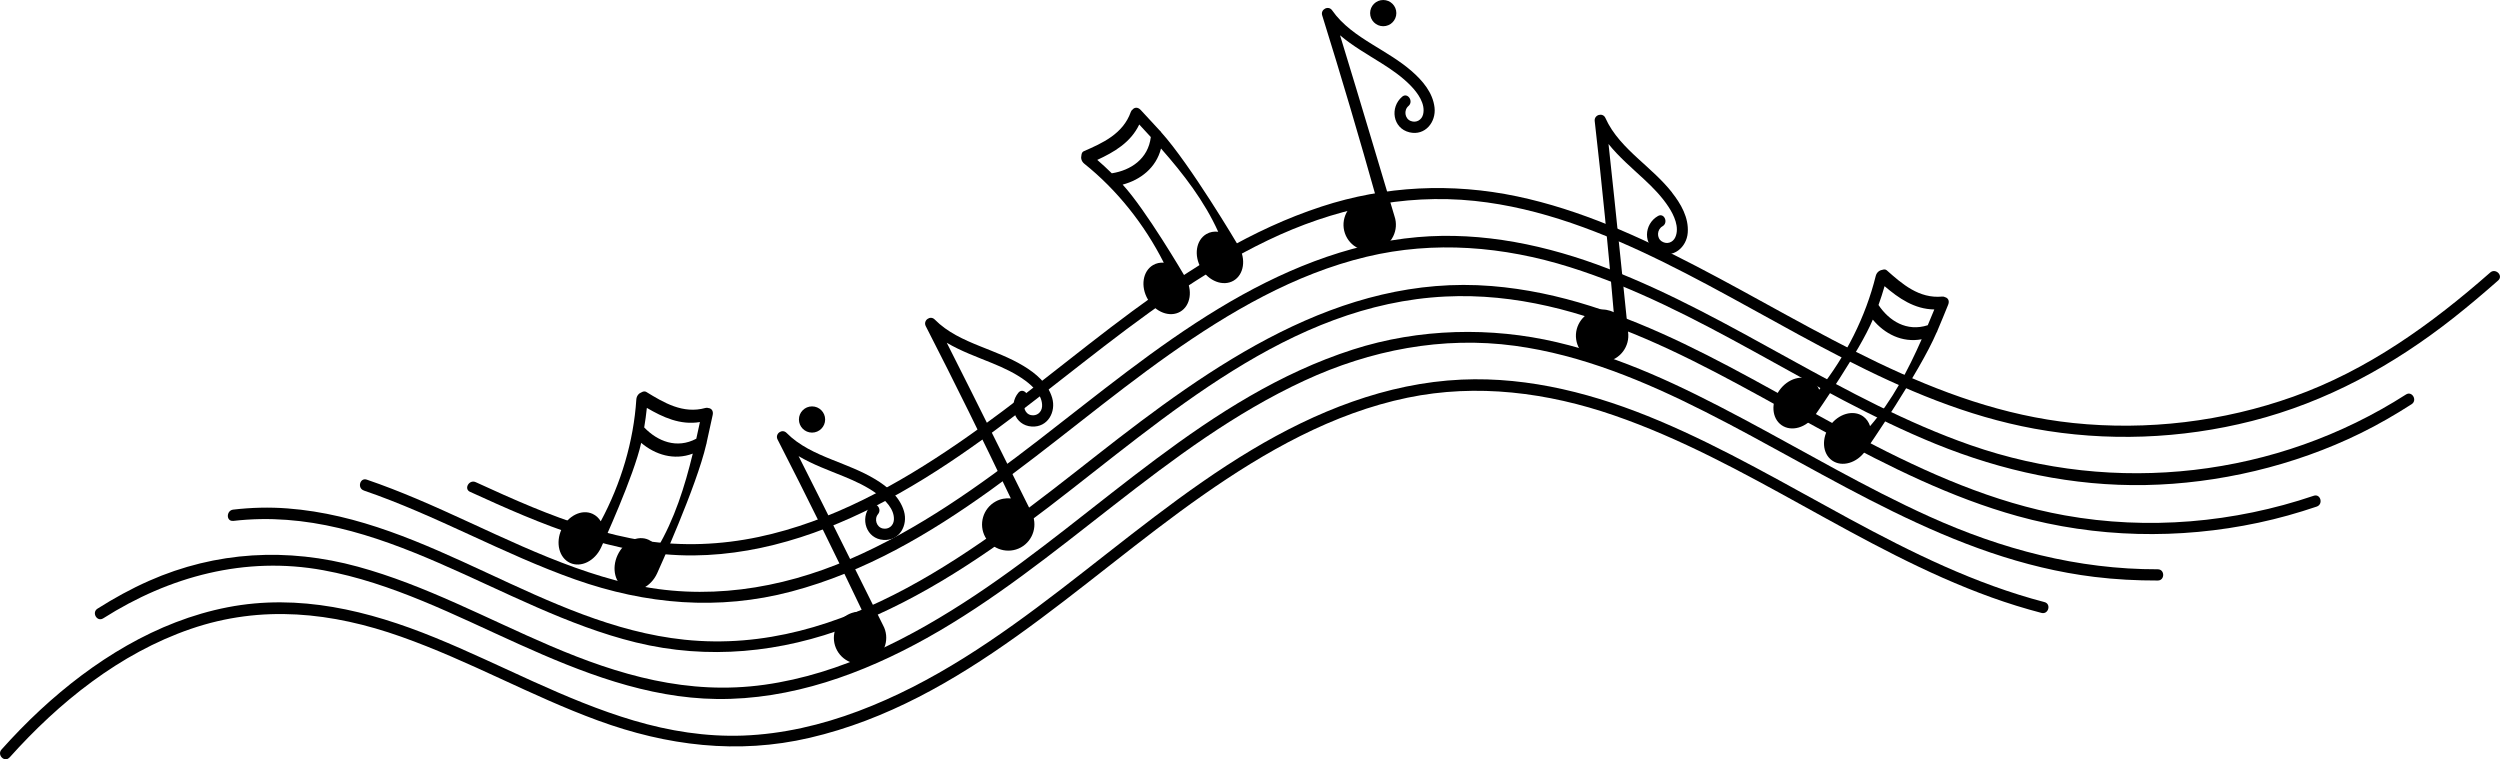
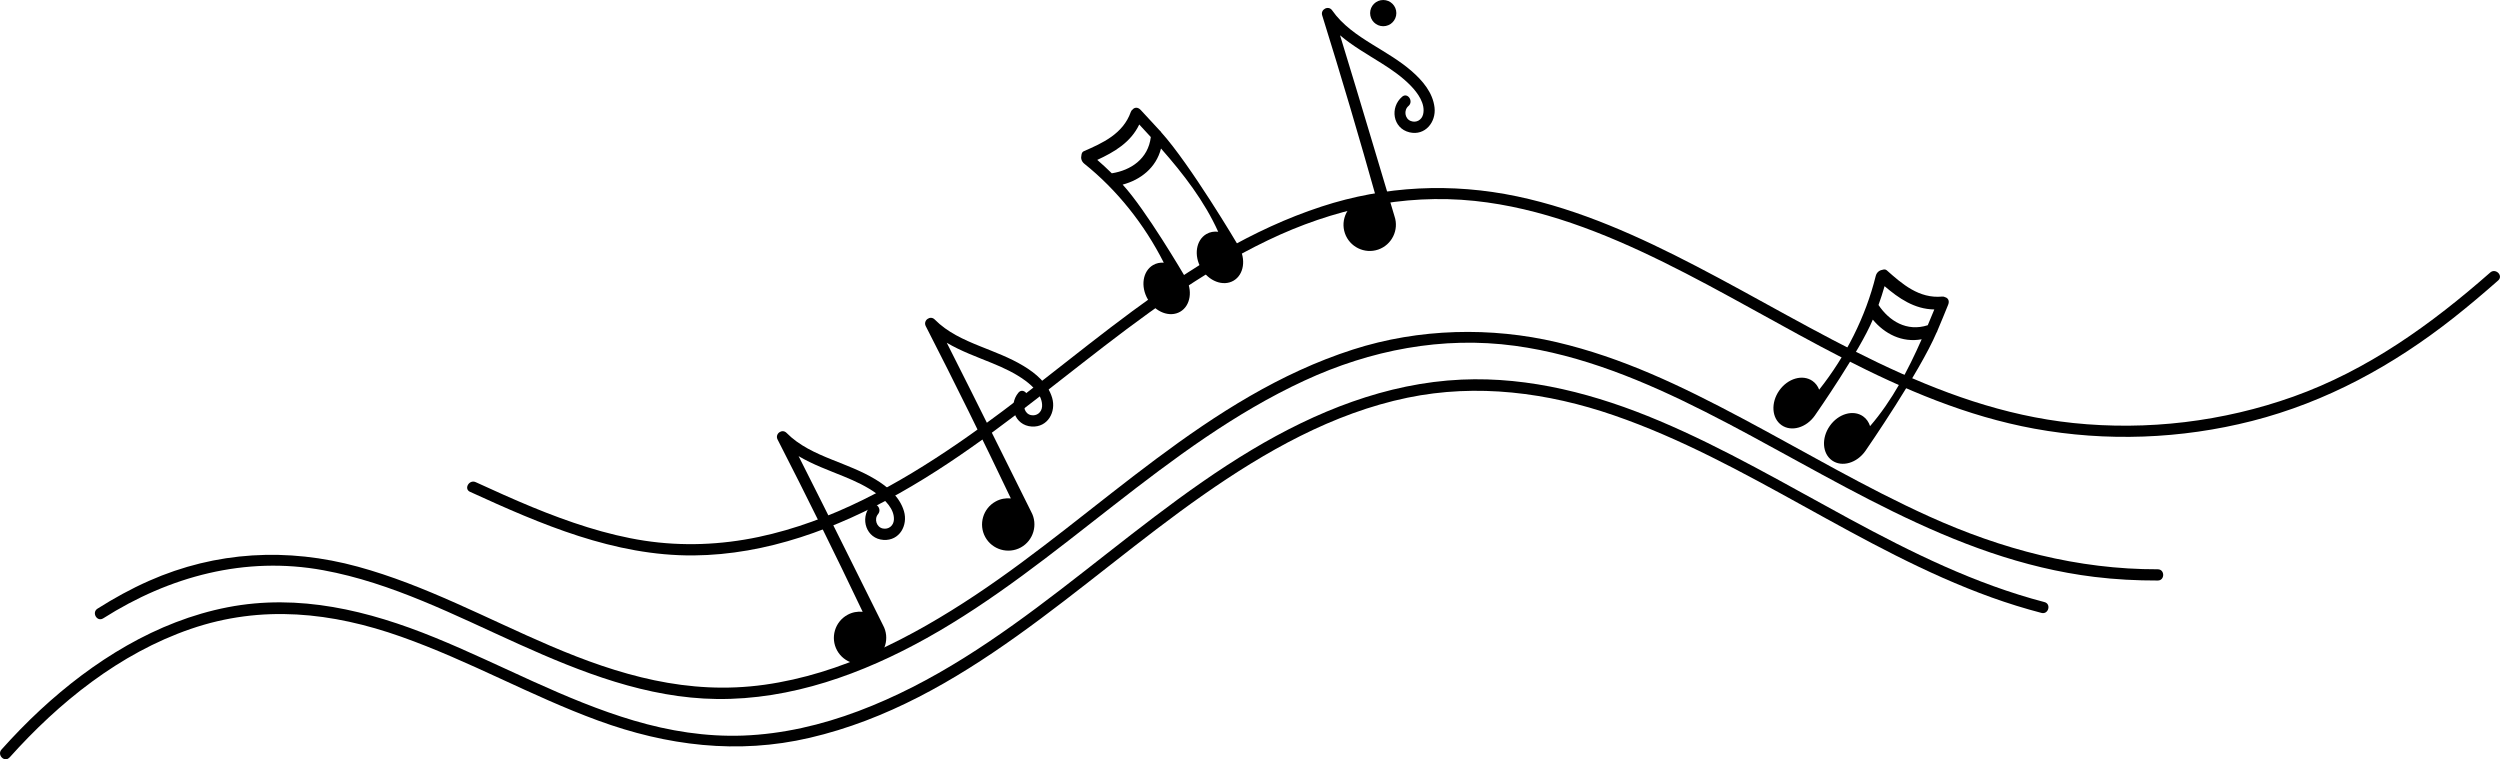
<svg xmlns="http://www.w3.org/2000/svg" id="Calque_2" viewBox="0 0 667.46 202.75">
  <g id="Calque_1-2">
    <path d="M125.5,131.31c18.89,8.65,38.53,17.16,59.7,16.98,19.51-.17,38.19-7.18,55.01-16.65,34.75-19.58,62.17-50.14,98.3-67.49,17.26-8.29,36.05-12.52,55.21-10.51,17.69,1.86,34.5,8.51,50.34,16.31,32.37,15.93,62.94,37.88,99.07,44.5,19.22,3.52,39.17,2.77,58.1-2.05,19.9-5.07,37.72-14.85,53.78-27.5,4.09-3.22,8.05-6.58,11.96-10.02,1.45-1.28-.68-3.39-2.12-2.12-15.72,13.82-32.71,26.06-52.58,33.14-18.75,6.68-38.96,9.11-58.76,7.04-37.01-3.87-68.38-25.12-100.59-41.85-15.2-7.9-31.04-15.11-47.88-18.66-17.43-3.67-35.27-2.83-52.22,2.72-37.29,12.21-65.15,41.29-96.79,63.02-16.27,11.18-34.01,21.07-53.49,25.19-10.03,2.12-20.38,2.54-30.52,.99s-20.28-5-29.91-8.96c-5.09-2.1-10.1-4.37-15.1-6.66-1.74-.8-3.27,1.79-1.51,2.59h0Z" />
-     <path d="M97.13,130.96c19.36,6.62,37.18,16.95,56.46,23.76,18.86,6.66,38.27,8.36,57.72,3.2,39.29-10.43,68.61-40.49,100.88-63.28,16.04-11.32,33.42-21.48,52.67-26.09,18.06-4.33,36.56-2.77,54.18,2.75,34.71,10.88,64.17,33.57,97.71,47.21,17.87,7.27,36.72,11.35,56.06,10.99s39.61-5.08,57.44-13.84c4.69-2.3,9.21-4.92,13.61-7.74,1.62-1.04,.12-3.64-1.51-2.59-34.56,22.14-77.55,27.04-116.27,13.51-34.03-11.89-63.17-34.18-96.74-47.11-16.18-6.23-33.48-9.94-50.87-8.42-19.01,1.66-36.79,9.2-52.98,18.99-34.07,20.61-61.71,51.04-98.65,67.01-18.64,8.06-38.78,11.17-58.73,6.57s-38.09-14.76-56.85-22.69c-4.39-1.85-8.82-3.59-13.33-5.13-1.83-.63-2.62,2.27-.8,2.89h0Z" />
-     <path d="M62.25,139.08c39.1-4.56,71.21,23.55,107.53,32.44,19.24,4.71,38.79,2.75,57.2-4.34,19.34-7.46,36.65-19.29,53.02-31.82,31.42-24.06,64.17-54.13,105.87-56.19,37.56-1.85,70.77,19.64,102.5,36.76,16.07,8.68,32.59,16.94,50.26,21.85,20.9,5.81,43.13,6.3,64.33,1.78,5.27-1.12,10.47-2.58,15.57-4.31,1.82-.62,1.04-3.51-.8-2.89-21.3,7.22-44.31,9.22-66.49,5.23-19-3.41-36.74-11.33-53.76-20.21-31.47-16.41-62.85-38.07-99.23-41.01-40.68-3.29-74.88,21.23-105.29,45.06-31.42,24.63-67.61,53.83-110.22,49.36-37.65-3.95-68.04-32.17-105.98-35.05-4.84-.37-9.68-.24-14.5,.32-1.89,.22-1.92,3.22,0,3h0Z" />
    <path d="M27.55,165.09c17.7-11.23,37.9-16.67,58.75-12.85,18.4,3.37,35.23,12.08,52.13,19.69,16.77,7.56,34.29,14.46,52.95,14.69,19.84,.24,38.91-6.71,56.04-16.26,35.65-19.88,63.57-51.49,100.83-68.74,17.64-8.17,36.84-11.92,56.2-9.3,17.87,2.42,34.72,9.49,50.7,17.56,33.63,16.99,65.7,39.46,104,44.14,5.62,.69,11.28,.98,16.94,.97,1.93,0,1.93-3,0-3-21.37,.05-41.67-5.35-61.04-14.11-17.11-7.74-33.27-17.34-49.83-26.15s-32.09-16.25-49.55-20.36-36.74-3.76-54.49,1.96c-38.89,12.52-67.52,43.46-100.79,65.56-17.01,11.3-35.8,21.05-56.25,23.92s-38.95-2.58-57.15-10.36c-17.02-7.28-33.48-16.24-51.42-21.15-18.8-5.14-37.86-4.14-55.77,3.77-4.78,2.11-9.36,4.64-13.77,7.43-1.63,1.03-.12,3.63,1.51,2.59h0Z" />
    <path d="M2.52,202.27c13.24-14.79,29.4-27.82,48.38-34.35s37.78-4.45,56.17,2.06,34.69,15.84,52.61,22.4c18.34,6.72,37.29,9.09,56.48,4.61,41.16-9.59,71.56-41.39,105.06-64.83,16.55-11.58,34.59-21.84,54.57-25.98,18.55-3.84,37.39-1.4,55.15,4.73,35.41,12.22,65.52,35.92,100.75,48.59,4.39,1.58,8.84,2.96,13.35,4.14,1.87,.49,2.67-2.4,.8-2.89-37.04-9.68-67.9-33.65-102.82-48.39-16.7-7.05-34.55-11.83-52.81-11.01-20.08,.9-38.97,8.55-56.04,18.77-36.05,21.58-65.04,54.7-104.99,69.73-9.87,3.71-20.24,6.15-30.8,6.54-9.91,.36-19.68-1.21-29.16-4.01-18.46-5.46-35.38-14.93-53.14-22.17s-36.29-11.77-55.3-8.08-36,14.41-50.03,27.41c-3.62,3.36-7.06,6.9-10.35,10.58-1.28,1.43,.83,3.56,2.12,2.12h0Z" />
    <path d="M376.86,18.96c-3.19-2.77-6.88-4.88-10.45-7.09-4.01-2.48-8.02-5.18-10.75-9.11-.97-1.4-3.16-.28-2.66,1.33,5.1,16.32,9.94,32.73,14.56,49.19-1.32-.37-2.75-.36-4.14,.11-3.64,1.25-5.6,5.25-4.35,8.89s5.25,5.6,8.89,4.35,5.6-5.25,4.35-8.89c-.21-.62-9.77-32.85-14.54-48.32,3.36,2.86,7.28,5.08,11.02,7.43,2.82,1.77,5.58,3.68,7.9,6.08,1.82,1.89,3.93,4.78,3.26,7.59-.36,1.51-1.82,2.36-3.31,1.78-1.61-.63-1.9-2.9-.6-4,1.45-1.24-.22-3.73-1.69-2.48-3.32,2.82-2.54,8.44,1.97,9.51,4.16,.98,7.12-2.73,6.68-6.62-.46-4.01-3.21-7.2-6.14-9.75Z" />
    <path d="M273.19,97.66c-3.61-2.18-7.61-3.64-11.5-5.21-4.38-1.76-8.78-3.74-12.14-7.15-1.2-1.21-3.16,.26-2.39,1.77,7.8,15.22,15.37,30.56,22.72,46-1.36-.14-2.78,.11-4.06,.82-3.38,1.85-4.62,6.13-2.77,9.5s6.13,4.62,9.5,2.77,4.62-6.13,2.77-9.5c-.32-.58-15.21-30.71-22.55-45.15,3.79,2.25,8.04,3.77,12.12,5.44,3.08,1.26,6.13,2.68,8.82,4.65,2.11,1.55,4.69,4.04,4.51,6.92-.1,1.55-1.39,2.63-2.96,2.31-1.69-.35-2.37-2.53-1.27-3.84,1.22-1.47-.85-3.64-2.09-2.15-2.79,3.34-1.07,8.75,3.56,9.04,4.27,.26,6.55-3.9,5.45-7.66-1.14-3.87-4.39-6.55-7.71-8.56Z" />
    <path d="M233.63,127.93c-3.61-2.18-7.61-3.64-11.5-5.21-4.38-1.76-8.78-3.74-12.14-7.15-1.2-1.21-3.16,.26-2.39,1.77,7.8,15.22,15.37,30.56,22.72,46-1.36-.14-2.78,.11-4.06,.82-3.38,1.85-4.62,6.13-2.77,9.5,1.85,3.38,6.13,4.62,9.5,2.77s4.62-6.13,2.77-9.5c-.32-.58-15.21-30.71-22.55-45.15,3.79,2.25,8.04,3.77,12.12,5.44,3.08,1.26,6.13,2.68,8.82,4.65,2.11,1.55,4.69,4.04,4.51,6.92-.1,1.55-1.39,2.63-2.96,2.31-1.69-.35-2.37-2.53-1.27-3.84,1.22-1.47-.85-3.64-2.09-2.15-2.79,3.34-1.07,8.75,3.56,9.04,4.27,.26,6.55-3.9,5.45-7.66-1.14-3.87-4.39-6.55-7.71-8.56Z" />
-     <path d="M446.41,51.39c-2.61-3.31-5.84-6.08-8.94-8.92-3.48-3.19-6.9-6.59-8.85-10.97-.69-1.56-3.05-.87-2.86,.81,1.95,16.99,3.63,34.01,5.08,51.05-1.23-.61-2.64-.87-4.09-.66-3.81,.54-6.48,4.11-5.94,7.92,.54,3.81,4.11,6.48,7.92,5.94s6.48-4.11,5.94-7.92c-.09-.65-3.44-34.1-5.22-50.19,2.76,3.44,6.2,6.36,9.43,9.36,2.44,2.26,4.79,4.66,6.62,7.46,1.43,2.19,2.96,5.43,1.78,8.07-.64,1.42-2.23,1.98-3.59,1.12-1.46-.92-1.32-3.2,.16-4.04,1.66-.94,.48-3.71-1.2-2.75-3.79,2.15-4.08,7.82,.15,9.71,3.9,1.75,7.51-1.35,7.8-5.25,.3-4.02-1.8-7.67-4.21-10.73Z" />
-     <path d="M188.56,118.62c.07-.19,.12-.39,.13-.59,.56-2.44,1.08-4.87,1.59-7.26,.24-1.14-.41-1.78-1.17-1.83-.21-.08-.46-.11-.77-.02-6.01,1.67-11.13-1.43-15.81-4.29-.37-.22-.83-.14-1.25,.11-.68,.24-1.32,.91-1.39,1.9-.72,11.13-4.06,22.42-9.5,32.54-.52-.86-1.24-1.55-2.16-1.98-2.91-1.35-6.63,.49-8.3,4.1s-.66,7.63,2.25,8.98,6.63-.49,8.3-4.1c.39-.85,8.77-19.1,10.71-27.94,3.75,3.17,8.77,4.76,13.77,2.87-2.13,8.79-4.89,17.54-9.47,25.25-.52-.98-1.3-1.78-2.31-2.24-2.91-1.35-6.63,.49-8.3,4.1s-.66,7.63,2.25,8.98c2.91,1.35,6.63-.49,8.3-4.1,.34-.75,10.54-23.22,13.13-34.47Zm-16.57-4.49c.29-1.74,.53-3.49,.71-5.23,4.27,2.5,8.94,4.66,14.17,3.78-.32,1.48-.64,2.96-.97,4.45-5.2,2.77-10.34,.7-13.9-3Z" />
    <path d="M517.05,88.78c.11-.17,.19-.36,.24-.56,.98-2.3,1.92-4.6,2.84-6.87,.44-1.08-.09-1.83-.83-2.01-.19-.12-.44-.19-.76-.16-6.21,.58-10.7-3.37-14.8-7.01-.32-.29-.8-.28-1.25-.11-.71,.11-1.46,.66-1.7,1.63-2.68,10.83-7.96,21.35-15.1,30.35-.36-.94-.95-1.75-1.78-2.33-2.63-1.84-6.61-.69-8.89,2.57s-2,7.39,.63,9.23,6.61,.69,8.89-2.57c.53-.76,12-17.25,15.47-25.61,3.13,3.78,7.8,6.23,13.05,5.25-3.65,8.28-7.91,16.4-13.78,23.19-.34-1.06-.96-1.98-1.87-2.62-2.63-1.84-6.61-.69-8.89,2.57-2.28,3.26-2,7.39,.63,9.23,2.63,1.84,6.61,.69,8.89-2.57,.47-.67,14.47-21,19-31.61Zm-15.52-7.35c.59-1.66,1.14-3.34,1.62-5.03,3.76,3.22,7.98,6.16,13.28,6.22-.57,1.4-1.15,2.8-1.75,4.21-5.61,1.81-10.3-1.14-13.15-5.4Z" />
    <path d="M310,35.26c-.11-.17-.25-.32-.41-.45-1.68-1.85-3.37-3.67-5.05-5.46-.8-.85-1.7-.68-2.17-.09-.19,.12-.35,.32-.46,.62-2.08,5.88-7.55,8.31-12.57,10.5-.39,.17-.59,.61-.62,1.09-.19,.69-.02,1.6,.76,2.23,8.71,6.97,16.05,16.17,21.23,26.43-1-.07-1.99,.13-2.86,.64-2.77,1.62-3.4,5.71-1.4,9.15s5.88,4.91,8.65,3.3,3.4-5.71,1.4-9.15c-.47-.8-10.63-18.13-16.77-24.78,4.74-1.26,8.93-4.47,10.24-9.64,5.98,6.78,11.58,14.05,15.27,22.23-1.1-.14-2.2,.04-3.16,.61-2.77,1.62-3.4,5.71-1.4,9.15s5.88,4.91,8.65,3.3,3.4-5.71,1.4-9.15c-.41-.71-13-21.94-20.74-30.51Zm-13.17,11.01c-1.26-1.24-2.55-2.43-3.88-3.58,4.5-2.07,8.94-4.66,11.21-9.45,1.03,1.11,2.06,2.22,3.09,3.35-.71,5.85-5.35,8.88-10.42,9.68Z" />
    <circle cx="369.3" cy="3.5" r="3.5" />
-     <circle cx="216.8" cy="112" r="3.5" />
  </g>
</svg>